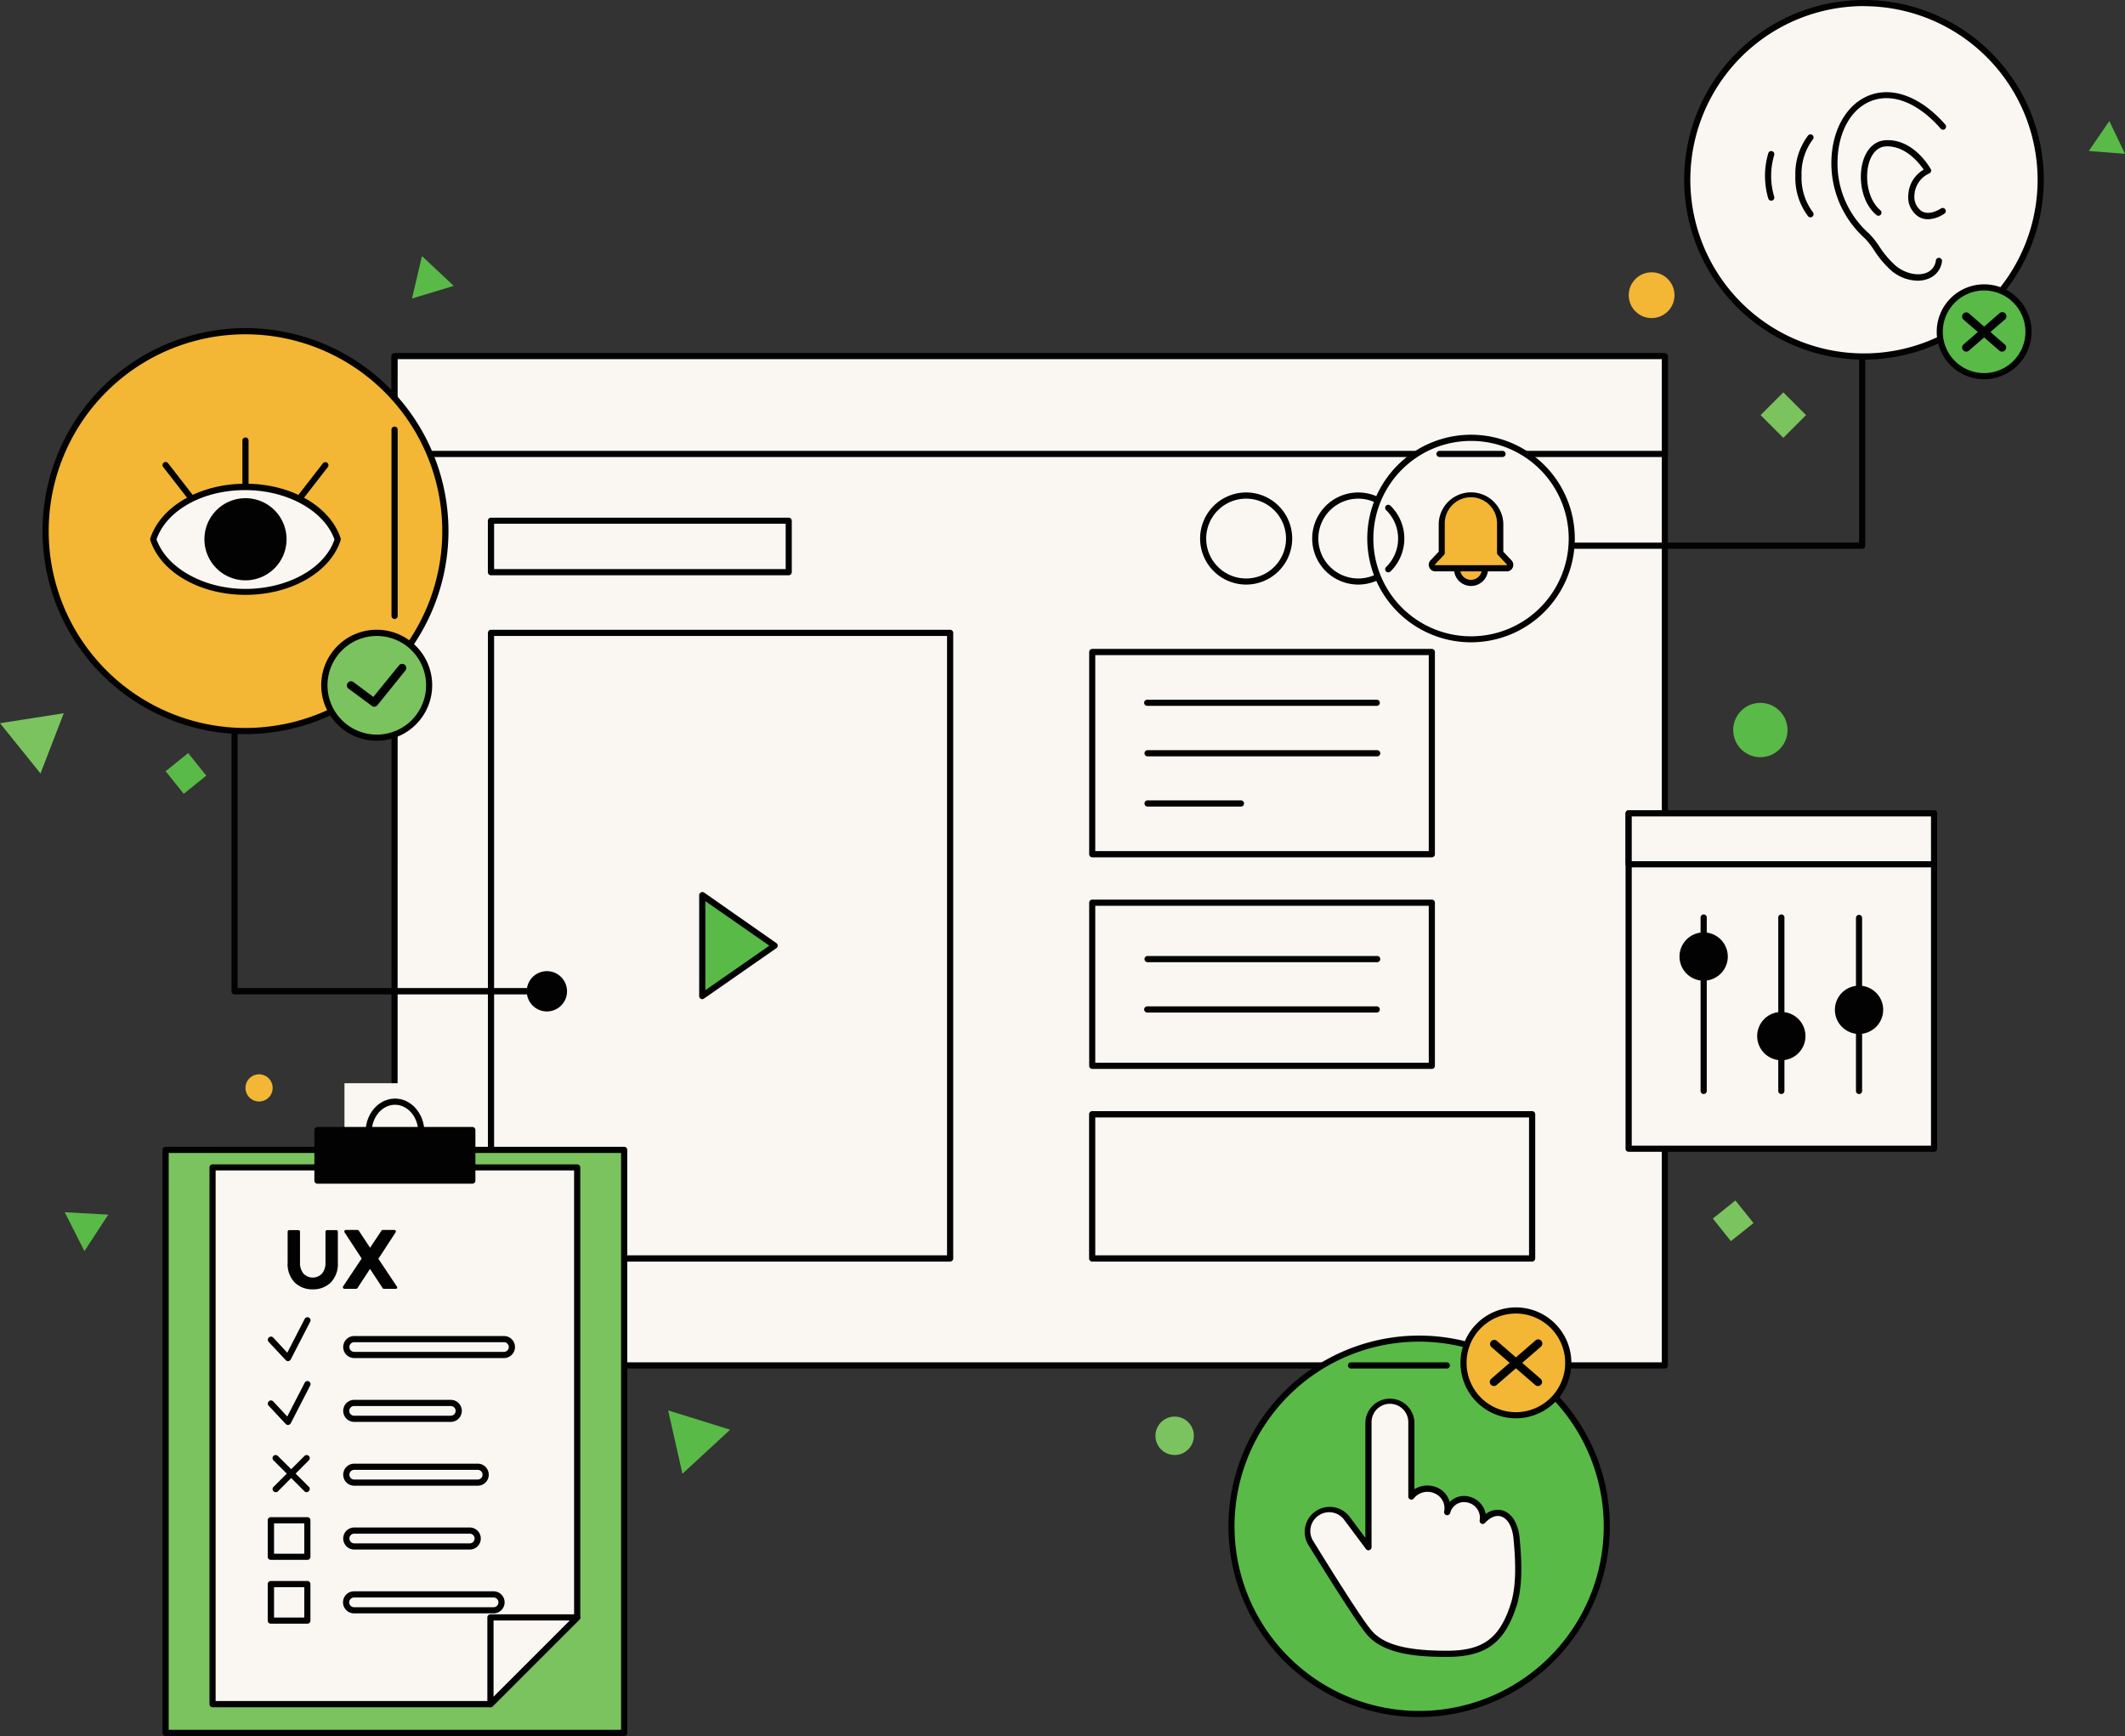
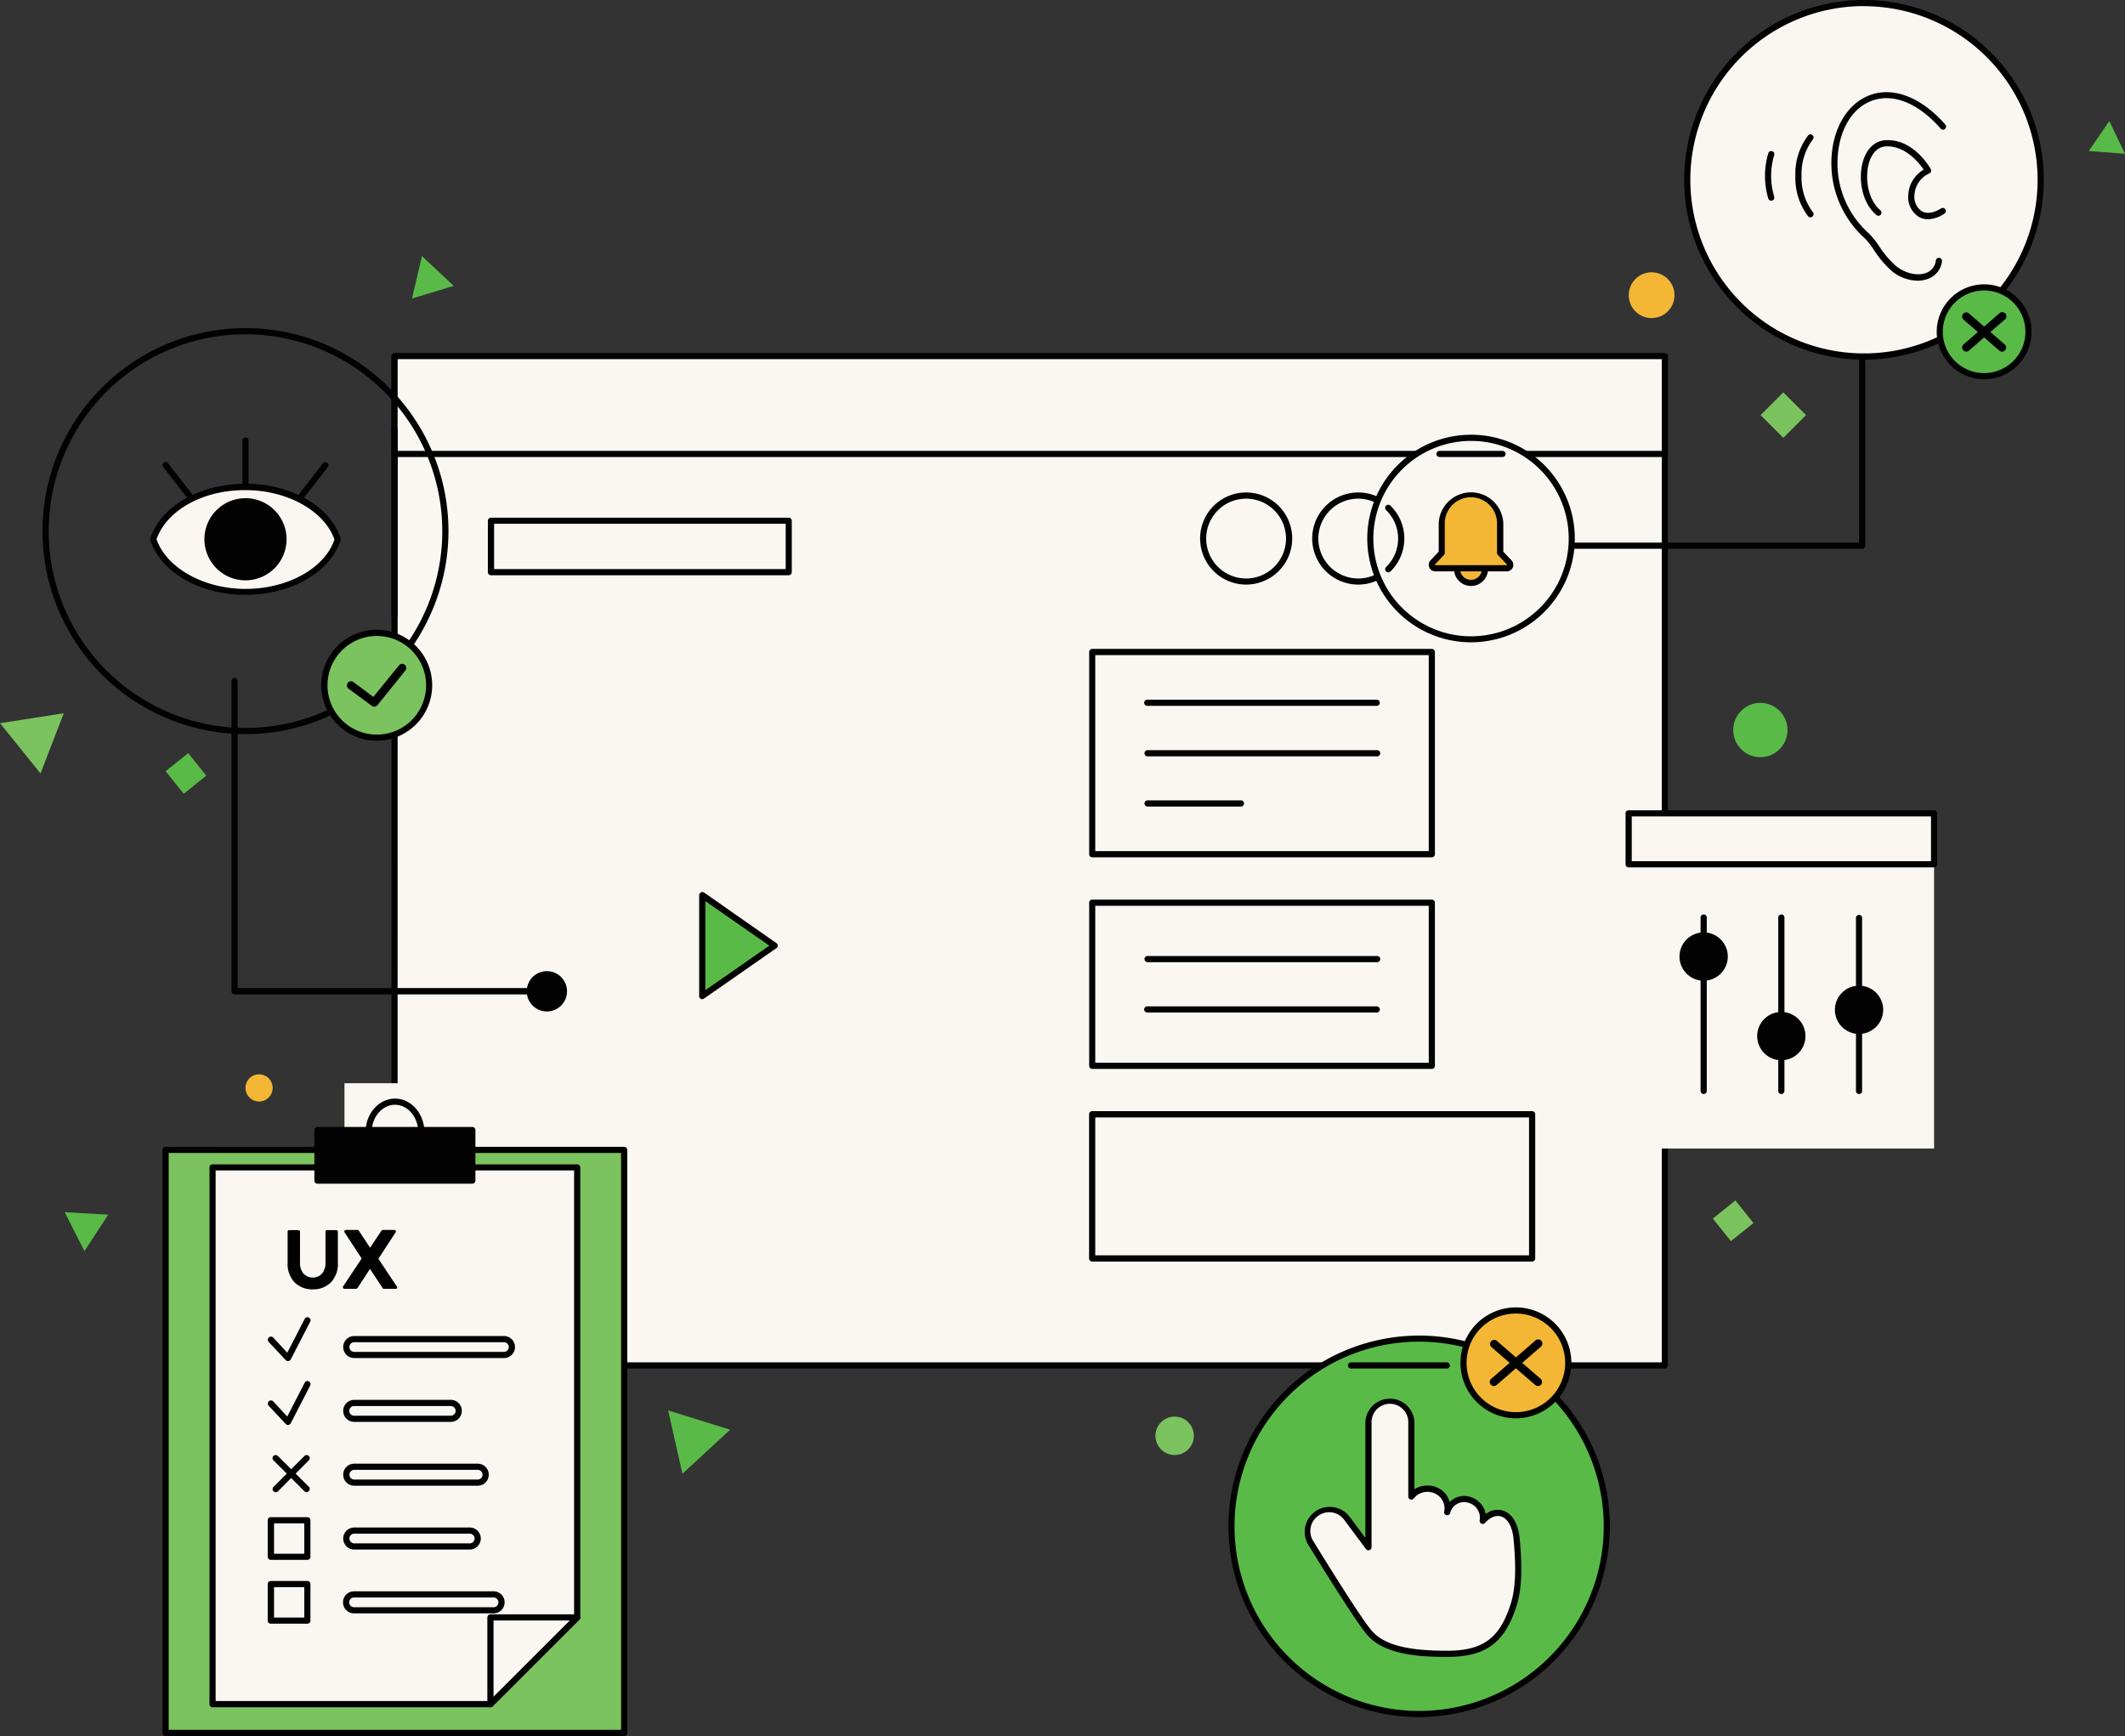
<svg xmlns="http://www.w3.org/2000/svg" id="Layer_1" data-name="Layer 1" viewBox="0 0 456.87 373.17">
  <rect x="0" y="0" width="456.87" height="373.17" fill="#333333" stroke="none" />
  <defs>
    <style>.cls-1{fill:#faf7f2;}.cls-2{fill:#020202;}.cls-3{fill:#59ba48;}.cls-4{fill:#f3b635;}.cls-5{fill:#7bc35e;}</style>
  </defs>
  <rect class="cls-1" x="84.84" y="76.55" width="273.11" height="216.96" />
  <path class="cls-2" d="M381,300.59H107.91a.67.67,0,0,1-.66-.67V83a.66.66,0,0,1,.66-.66H381a.66.66,0,0,1,.67.66v217A.67.67,0,0,1,381,300.59Zm-272.44-1.33H380.36V83.62H108.58Z" transform="translate(-23.08 -6.41)" />
  <rect class="cls-1" x="74.06" y="232.85" width="23.18" height="16.33" />
-   <path class="cls-2" d="M227.36,277.59H128.65a.67.67,0,0,1-.67-.67V142.46a.67.67,0,0,1,.67-.67h98.71a.67.67,0,0,1,.66.67V276.92A.67.67,0,0,1,227.36,277.59Zm-98.05-1.33h97.38V143.12H129.31Z" transform="translate(-23.08 -6.41)" />
  <path class="cls-2" d="M140.67,220.17H73.51a.66.66,0,0,1-.66-.66V152.8a.66.66,0,0,1,1.32,0v66h66.5a.67.67,0,0,1,0,1.33Z" transform="translate(-23.08 -6.41)" />
  <circle class="cls-3" cx="305.12" cy="328.09" r="40.35" />
  <path class="cls-2" d="M328.19,375.51a41,41,0,1,1,41-41A41.06,41.06,0,0,1,328.19,375.51Zm0-80.7a39.69,39.69,0,1,0,39.69,39.69A39.73,39.73,0,0,0,328.19,294.81Z" transform="translate(-23.08 -6.41)" />
  <circle class="cls-1" cx="315.11" cy="122.18" r="9.24" transform="translate(-42.77 69.61) rotate(-13.34)" />
  <path class="cls-2" d="M315.11,132.07a9.9,9.9,0,1,1,9.89-9.89A9.91,9.91,0,0,1,315.11,132.07Zm0-18.47a8.58,8.58,0,1,0,8.57,8.58A8.59,8.59,0,0,0,315.11,113.6Z" transform="translate(-23.08 -6.41)" />
  <circle class="cls-1" cx="290.97" cy="122.18" r="9.24" transform="translate(-24.25 235.12) rotate(-45)" />
  <path class="cls-2" d="M291,132.07a9.9,9.9,0,1,1,9.9-9.89A9.91,9.91,0,0,1,291,132.07Zm0-18.47a8.58,8.58,0,1,0,8.57,8.58A8.59,8.59,0,0,0,291,113.6Z" transform="translate(-23.08 -6.41)" />
  <path class="cls-2" d="M423.4,124.38h-84a.67.67,0,1,1,0-1.33h83.38v-70a.67.67,0,1,1,1.33,0v70.67A.67.67,0,0,1,423.4,124.38Z" transform="translate(-23.08 -6.41)" />
  <rect class="cls-1" x="84.84" y="76.55" width="273.11" height="21.03" />
  <path class="cls-2" d="M381,104.65H107.91a.66.66,0,0,1-.66-.66V83a.66.66,0,0,1,.66-.66H381a.66.66,0,0,1,.67.66v21A.66.66,0,0,1,381,104.65Zm-272.44-1.32H380.36V83.62H108.58Z" transform="translate(-23.08 -6.41)" />
-   <circle class="cls-4" cx="52.78" cy="114.17" r="42.98" />
  <path class="cls-2" d="M75.86,164.22a43.64,43.64,0,1,1,43.64-43.64A43.69,43.69,0,0,1,75.86,164.22Zm0-85.95a42.31,42.31,0,1,0,42.31,42.31A42.36,42.36,0,0,0,75.86,78.27Z" transform="translate(-23.08 -6.41)" />
  <line class="cls-1" x1="52.78" y1="114.43" x2="52.78" y2="94.7" />
  <path class="cls-2" d="M75.86,121.5a.66.66,0,0,1-.66-.66V101.11a.66.66,0,0,1,1.32,0v19.73A.66.66,0,0,1,75.86,121.5Z" transform="translate(-23.08 -6.41)" />
  <line class="cls-1" x1="57.86" y1="115.55" x2="69.96" y2="99.97" />
  <path class="cls-2" d="M80.94,122.63a.72.72,0,0,1-.41-.14.67.67,0,0,1-.11-.93L92.51,106a.66.66,0,0,1,.93-.11.67.67,0,0,1,.12.93L81.47,122.37A.67.67,0,0,1,80.94,122.63Z" transform="translate(-23.08 -6.41)" />
  <line class="cls-1" x1="47.7" y1="115.55" x2="35.61" y2="99.97" />
  <path class="cls-2" d="M70.78,122.63a.65.65,0,0,1-.52-.26l-12.1-15.58a.67.67,0,0,1,.12-.93.66.66,0,0,1,.93.11L71.3,121.56a.66.66,0,0,1-.11.93A.7.7,0,0,1,70.78,122.63Z" transform="translate(-23.08 -6.41)" />
  <path class="cls-1" d="M95.69,122.34h0c-2.11-6.46-10.19-11.28-19.82-11.28S58.15,115.87,56,122.33h0c2.12,6.46,10.19,11.28,19.83,11.28s17.72-4.82,19.83-11.28Z" transform="translate(-23.08 -6.41)" />
  <path class="cls-2" d="M75.86,134.28c-9.79,0-18.2-4.83-20.46-11.74a.72.72,0,0,1,0-.41c2.26-6.91,10.67-11.74,20.47-11.74s18.19,4.83,20.45,11.74a.72.72,0,0,1,0,.41C94.06,129.45,85.65,134.28,75.86,134.28ZM56.73,122.34C58.89,128.5,66.88,133,75.86,133s17-4.35,19.13-10.61c-2.16-6.17-10.15-10.62-19.12-10.62C66.74,111.72,58.92,116.07,56.73,122.34Z" transform="translate(-23.08 -6.41)" />
  <rect class="cls-1" x="350.16" y="174.84" width="65.66" height="72.05" />
-   <path class="cls-2" d="M438.9,254H373.24a.66.66,0,0,1-.67-.66V181.25a.66.66,0,0,1,.67-.66H438.9a.65.65,0,0,1,.66.66V253.3A.65.65,0,0,1,438.9,254Zm-65-1.32h64.34V181.91H373.9Z" transform="translate(-23.08 -6.41)" />
  <rect class="cls-1" x="350.16" y="174.84" width="65.66" height="10.94" />
  <path class="cls-2" d="M438.9,192.86H373.24a.67.67,0,0,1-.67-.67V181.25a.66.66,0,0,1,.67-.66H438.9a.65.65,0,0,1,.66.66v10.94A.66.66,0,0,1,438.9,192.86Zm-65-1.33h64.34v-9.62H373.9Z" transform="translate(-23.08 -6.41)" />
  <circle class="cls-5" cx="104.1" cy="153.71" r="11.26" transform="translate(-100.95 184.07) rotate(-67.31)" />
  <path class="cls-2" d="M104.1,165.64A11.93,11.93,0,1,1,116,153.71,11.94,11.94,0,0,1,104.1,165.64Zm0-22.52a10.6,10.6,0,1,0,10.59,10.59A10.6,10.6,0,0,0,104.1,143.12Z" transform="translate(-23.08 -6.41)" />
  <path class="cls-2" d="M422.77,241.58a.65.65,0,0,1-.66-.66V203.73a.66.66,0,1,1,1.32,0v37.19A.65.65,0,0,1,422.77,241.58Z" transform="translate(-23.08 -6.41)" />
  <path class="cls-2" d="M406.07,241.58a.66.66,0,0,1-.67-.66V203.73a.67.67,0,1,1,1.33,0v37.19A.66.66,0,0,1,406.07,241.58Z" transform="translate(-23.08 -6.41)" />
  <path class="cls-2" d="M389.36,241.58a.66.66,0,0,1-.66-.66V203.73a.67.67,0,1,1,1.33,0v37.19A.66.66,0,0,1,389.36,241.58Z" transform="translate(-23.08 -6.41)" />
  <circle class="cls-2" cx="399.69" cy="217.07" r="4.52" />
  <path class="cls-2" d="M422.77,228.67a5.19,5.19,0,1,1,5.19-5.19A5.2,5.2,0,0,1,422.77,228.67Zm0-9a3.86,3.86,0,1,0,3.86,3.86A3.86,3.86,0,0,0,422.77,219.62Z" transform="translate(-23.08 -6.41)" />
  <circle class="cls-2" cx="382.99" cy="222.73" r="4.52" />
  <path class="cls-2" d="M406.07,234.32a5.19,5.19,0,1,1,5.18-5.18A5.19,5.19,0,0,1,406.07,234.32Zm0-9a3.86,3.86,0,1,0,3.86,3.86A3.86,3.86,0,0,0,406.07,225.28Z" transform="translate(-23.08 -6.41)" />
  <circle class="cls-2" cx="366.29" cy="205.62" r="4.52" />
  <path class="cls-2" d="M389.36,217.22a5.19,5.19,0,1,1,5.19-5.19A5.19,5.19,0,0,1,389.36,217.22Zm0-9.05a3.86,3.86,0,1,0,3.86,3.86A3.87,3.87,0,0,0,389.36,208.17Z" transform="translate(-23.08 -6.41)" />
  <circle class="cls-2" cx="52.78" cy="115.93" r="8.16" />
  <path class="cls-2" d="M75.86,131.16a8.83,8.83,0,1,1,8.83-8.82A8.84,8.84,0,0,1,75.86,131.16Zm0-16.32a7.5,7.5,0,1,0,7.5,7.5A7.5,7.5,0,0,0,75.86,114.84Z" transform="translate(-23.08 -6.41)" />
  <line class="cls-1" x1="84.84" y1="92.29" x2="84.84" y2="132.39" />
  <path class="cls-2" d="M107.91,139.47a.67.67,0,0,1-.66-.67V98.7a.67.67,0,0,1,1.33,0v40.1A.67.67,0,0,1,107.91,139.47Z" transform="translate(-23.08 -6.41)" />
  <circle class="cls-1" cx="339.35" cy="122.18" r="21.64" transform="translate(118.64 417.47) rotate(-76.57)" />
  <path class="cls-2" d="M339.35,144.48a22.31,22.31,0,1,1,22.31-22.3A22.33,22.33,0,0,1,339.35,144.48Zm0-43.29a21,21,0,1,0,21,21A21,21,0,0,0,339.35,101.19Z" transform="translate(-23.08 -6.41)" />
  <circle class="cls-4" cx="316.27" cy="122.3" r="3" />
  <path class="cls-2" d="M339.35,132.37a3.66,3.66,0,1,1,3.66-3.66A3.66,3.66,0,0,1,339.35,132.37Zm0-6a2.34,2.34,0,1,0,2.33,2.33A2.34,2.34,0,0,0,339.35,126.38Z" transform="translate(-23.08 -6.41)" />
  <path class="cls-4" d="M347.57,127.3l-1.94-2v-6.34a6.28,6.28,0,1,0-12.56,0v6.34l-1.94,2a.74.74,0,0,0,.54,1.26H347A.75.75,0,0,0,347.57,127.3Z" transform="translate(-23.08 -6.41)" />
  <path class="cls-2" d="M347,129.23H331.67a1.4,1.4,0,0,1-1.3-.86,1.38,1.38,0,0,1,.28-1.52L332.4,125v-6.07a6.95,6.95,0,0,1,13.89,0V125l1.76,1.86a1.41,1.41,0,0,1-1,2.38Zm-7.68-15.93a5.62,5.62,0,0,0-5.62,5.62v6.34a.63.63,0,0,1-.18.45l-1.94,2.05a.08.08,0,0,0,0,.09.08.08,0,0,0,.08.05H347a.07.07,0,0,0,.07-.05.08.08,0,0,0,0-.09h0l-1.94-2.05a.64.64,0,0,1-.19-.45v-6.34A5.62,5.62,0,0,0,339.35,113.3Z" transform="translate(-23.08 -6.41)" />
  <path class="cls-2" d="M330.92,190.7h-73a.67.67,0,0,1-.67-.66V146.57a.67.67,0,0,1,.67-.67h73a.66.66,0,0,1,.66.67V190A.66.66,0,0,1,330.92,190.7Zm-72.36-1.33h71.7V147.23h-71.7Z" transform="translate(-23.08 -6.41)" />
  <path class="cls-2" d="M319.08,158.14H269.73a.66.66,0,1,1,0-1.32h49.35a.66.66,0,1,1,0,1.32Z" transform="translate(-23.08 -6.41)" />
  <path class="cls-2" d="M319.08,169H269.73a.67.67,0,0,1,0-1.33h49.35a.67.67,0,1,1,0,1.33Z" transform="translate(-23.08 -6.41)" />
  <path class="cls-2" d="M289.79,179.79H269.73a.67.67,0,0,1,0-1.33h20.06a.67.67,0,1,1,0,1.33Z" transform="translate(-23.08 -6.41)" />
  <path class="cls-2" d="M330.92,236.19h-73a.67.67,0,0,1-.67-.67V200.46a.67.67,0,0,1,.67-.67h73a.66.66,0,0,1,.66.67v35.06A.66.66,0,0,1,330.92,236.19Zm-72.36-1.33h71.7V201.12h-71.7Z" transform="translate(-23.08 -6.41)" />
  <path class="cls-2" d="M319.08,213.24H269.73a.67.67,0,0,1,0-1.33h49.35a.67.67,0,1,1,0,1.33Z" transform="translate(-23.08 -6.41)" />
  <path class="cls-2" d="M319.08,224.06H269.73a.66.66,0,1,1,0-1.32h49.35a.66.66,0,1,1,0,1.32Z" transform="translate(-23.08 -6.41)" />
  <path class="cls-2" d="M352.48,277.59H257.9a.67.67,0,0,1-.67-.67v-31a.67.67,0,0,1,.67-.66h94.58a.67.67,0,0,1,.67.66v31A.67.67,0,0,1,352.48,277.59Zm-93.92-1.33h93.26V246.61H258.56Z" transform="translate(-23.08 -6.41)" />
  <circle class="cls-4" cx="325.92" cy="292.96" r="11.26" />
  <path class="cls-2" d="M349,311.29a11.92,11.92,0,1,1,11.92-11.92A11.94,11.94,0,0,1,349,311.29Zm0-22.52a10.6,10.6,0,1,0,10.59,10.6A10.61,10.61,0,0,0,349,288.77Z" transform="translate(-23.08 -6.41)" />
-   <line class="cls-3" x1="321.19" y1="288.86" x2="330.65" y2="297.06" />
  <path class="cls-2" d="M353.73,304.35a.86.86,0,0,1-.58-.22l-9.46-8.19a.89.89,0,0,1,1.16-1.34l9.46,8.2a.88.88,0,0,1-.58,1.55Z" transform="translate(-23.08 -6.41)" />
  <line class="cls-3" x1="330.65" y1="288.86" x2="321.19" y2="297.06" />
  <path class="cls-2" d="M344.27,304.35a.88.88,0,0,1-.58-1.55l9.46-8.2a.89.89,0,1,1,1.16,1.34l-9.46,8.19A.86.86,0,0,1,344.27,304.35Z" transform="translate(-23.08 -6.41)" />
  <path class="cls-1" d="M334.22,331.48c.71-5.22-5.51-6.5-7.7-3.41V312.12a4.61,4.61,0,0,0-4.61-4.61h0a4.61,4.61,0,0,0-4.62,4.61V339l-4.65-6.25a4.71,4.71,0,0,0-6.39-1.11h0a4.69,4.69,0,0,0-1.4,6.39c3.63,5.91,10.4,16.76,12.62,19.35,3.09,3.62,8.92,4.57,16.68,4.57s11.75-2.52,14.32-10.39c1.42-4.34,1.09-9.88.67-14.41-.5-5.37-4.16-7.17-7.28-3.79C342.63,328.86,336,326.39,334.22,331.48Z" transform="translate(-23.08 -6.41)" />
  <path class="cls-2" d="M334.15,362.58c-6.47,0-13.57-.57-17.19-4.8-2.23-2.61-8.9-13.29-12.68-19.43a5.38,5.38,0,0,1,8.89-6l3.46,4.64V312.12a5.28,5.28,0,0,1,10.55,0v14.41a5.28,5.28,0,0,1,4.74-.41,4.7,4.7,0,0,1,2.84,3.16,4.33,4.33,0,0,1,4.22-1.15,4.8,4.8,0,0,1,3.54,3.73,4.12,4.12,0,0,1,3.76-.72c1.92.65,3.24,2.86,3.52,5.92.45,4.82.72,10.33-.7,14.68C346.52,359.64,342.47,362.58,334.15,362.58Zm-25.3-31.1a4,4,0,0,0-2.23.68,4,4,0,0,0-1.21,5.49c3.76,6.11,10.39,16.73,12.56,19.27,2.6,3,7.44,4.33,16.18,4.33,7.71,0,11.29-2.59,13.69-9.92,1.34-4.12,1.08-9.46.64-14.15-.23-2.52-1.22-4.31-2.62-4.78-1.1-.37-2.35.12-3.51,1.38a.66.66,0,0,1-1.14-.56,3.33,3.33,0,0,0-2.56-3.81,3.07,3.07,0,0,0-3.8,2.29.67.67,0,0,1-1.29-.31,3.47,3.47,0,0,0-2.13-4,3.76,3.76,0,0,0-4.37,1.1.66.66,0,0,1-1.2-.38V312.12a3.95,3.95,0,1,0-7.9,0V339a.68.68,0,0,1-.46.63.66.66,0,0,1-.74-.24l-4.66-6.25A4,4,0,0,0,308.85,331.48Z" transform="translate(-23.08 -6.41)" />
  <rect class="cls-1" x="105.57" y="111.95" width="64" height="11.05" />
  <path class="cls-2" d="M192.64,130.07h-64a.67.67,0,0,1-.67-.66V118.35a.67.67,0,0,1,.67-.66h64a.67.67,0,0,1,.67.66v11.06A.67.67,0,0,1,192.64,130.07Zm-63.33-1.33H192V119H129.31Z" transform="translate(-23.08 -6.41)" />
  <polygon class="cls-3" points="166.57 203.28 150.99 192.44 150.99 214.12 166.57 203.28" />
  <path class="cls-2" d="M174.06,221.19a.63.63,0,0,1-.3-.07.67.67,0,0,1-.36-.59V198.85a.67.67,0,0,1,.36-.59.66.66,0,0,1,.68,0L190,209.14a.68.68,0,0,1,.29.55.65.65,0,0,1-.29.54l-15.59,10.85A.7.7,0,0,1,174.06,221.19Zm.67-21.07v19.14l13.76-9.57Z" transform="translate(-23.08 -6.41)" />
  <path class="cls-2" d="M103.55,158.32a.85.85,0,0,1-.53-.18l-5-3.69a.89.89,0,0,1-.18-1.24.88.88,0,0,1,1.24-.18l4.27,3.19,5.51-6.78a.88.88,0,1,1,1.37,1.11l-6,7.44A.86.86,0,0,1,103.55,158.32Z" transform="translate(-23.08 -6.41)" />
  <path class="cls-2" d="M137,219.51a3.66,3.66,0,1,0,3.66-3.66A3.65,3.65,0,0,0,137,219.51Z" transform="translate(-23.08 -6.41)" />
  <path class="cls-2" d="M140.67,223.83a4.33,4.33,0,1,1,4.32-4.32A4.33,4.33,0,0,1,140.67,223.83Zm0-7.32a3,3,0,1,0,3,3A3,3,0,0,0,140.67,216.51Z" transform="translate(-23.08 -6.41)" />
  <circle class="cls-1" cx="400.75" cy="38.66" r="37.99" />
  <path class="cls-2" d="M423.83,83.72a38.66,38.66,0,1,1,38.66-38.66A38.71,38.71,0,0,1,423.83,83.72Zm0-76a37.33,37.33,0,1,0,37.33,37.32A37.37,37.37,0,0,0,423.83,7.74Z" transform="translate(-23.08 -6.41)" />
  <circle class="cls-3" cx="426.59" cy="71.32" r="9.54" />
  <path class="cls-2" d="M449.66,87.93a10.2,10.2,0,1,1,10.21-10.2A10.21,10.21,0,0,1,449.66,87.93Zm0-19.08a8.88,8.88,0,1,0,8.88,8.88A8.89,8.89,0,0,0,449.66,68.85Z" transform="translate(-23.08 -6.41)" />
  <line class="cls-3" x1="422.74" y1="67.99" x2="430.44" y2="74.65" />
  <path class="cls-2" d="M453.51,82a.88.88,0,0,1-.58-.22l-7.7-6.66a.89.89,0,0,1-.08-1.25.87.87,0,0,1,1.24-.09l7.7,6.67a.87.87,0,0,1,.09,1.24A.85.85,0,0,1,453.51,82Z" transform="translate(-23.08 -6.41)" />
  <line class="cls-3" x1="430.44" y1="67.99" x2="422.74" y2="74.65" />
  <path class="cls-2" d="M445.81,82a.85.85,0,0,1-.66-.31.88.88,0,0,1,.08-1.24l7.7-6.67a.89.89,0,1,1,1.16,1.34l-7.7,6.66A.84.84,0,0,1,445.81,82Z" transform="translate(-23.08 -6.41)" />
  <path class="cls-2" d="M437.62,53.54a4,4,0,0,1-2.05-.54,5,5,0,0,1-2.21-4.68,6.61,6.61,0,0,1,3.31-5.44c-1-1.47-4-5.23-8.19-5-2.17.16-3.14,2.18-3.52,3.36-1,3.18-.4,8,2.4,10.37a.67.67,0,0,1,.08.94.65.65,0,0,1-.93.08c-3.27-2.72-4-8.13-2.82-11.79.83-2.57,2.54-4.13,4.7-4.28,6.06-.43,9.65,5.93,9.8,6.2a.65.65,0,0,1,.05.53.71.71,0,0,1-.35.39,5.39,5.39,0,0,0-3.21,4.66,3.74,3.74,0,0,0,1.56,3.47c1.07.62,2.55.41,4.17-.6a.66.66,0,0,1,.91.21.67.67,0,0,1-.21.92A6.59,6.59,0,0,1,437.62,53.54Z" transform="translate(-23.08 -6.41)" />
  <path class="cls-2" d="M435.39,66.75a9,9,0,0,1-5.6-2.1A21.38,21.38,0,0,1,426,60.19a16.44,16.44,0,0,0-2-2.56,21.67,21.67,0,0,1-7.18-16.15c0-7,3.24-12.73,8.25-14.61s11.05.38,16.25,6.32a.67.67,0,0,1-.07.94.65.65,0,0,1-.93-.07c-4.82-5.5-10.21-7.67-14.78-6s-7.39,6.93-7.4,13.37a20.08,20.08,0,0,0,6.76,15.17,17.1,17.1,0,0,1,2.22,2.78,20.54,20.54,0,0,0,3.58,4.2c2,1.61,4.65,2.22,6.53,1.48a3.21,3.21,0,0,0,2.06-2.72.67.67,0,0,1,1.32.17,4.55,4.55,0,0,1-2.89,3.79A6.3,6.3,0,0,1,435.39,66.75Z" transform="translate(-23.08 -6.41)" />
  <path class="cls-2" d="M412.33,53.14a.67.67,0,0,1-.5-.23,13.57,13.57,0,0,1-2.75-8.7,13.56,13.56,0,0,1,2.75-8.69.67.67,0,0,1,.94-.07.67.67,0,0,1,.06.94,12.26,12.26,0,0,0-2.42,7.82A12.27,12.27,0,0,0,412.83,52a.67.67,0,0,1-.06.94A.66.66,0,0,1,412.33,53.14Z" transform="translate(-23.08 -6.41)" />
  <path class="cls-2" d="M403.9,49.55a.67.67,0,0,1-.64-.46,17.06,17.06,0,0,1,0-9.74.66.66,0,0,1,.83-.44.67.67,0,0,1,.44.84,15.47,15.47,0,0,0,0,8.94.66.66,0,0,1-.44.83A.63.63,0,0,1,403.9,49.55Z" transform="translate(-23.08 -6.41)" />
  <path class="cls-1" d="M321.56,115.57a9.24,9.24,0,0,1,0,13.21" transform="translate(-23.08 -6.41)" />
  <path class="cls-2" d="M321.56,129.44a.63.63,0,0,1-.48-.2.66.66,0,0,1,0-.93,8.55,8.55,0,0,0,0-12.26.67.67,0,0,1,0-.94.66.66,0,0,1,.94,0,9.87,9.87,0,0,1,0,14.15A.65.65,0,0,1,321.56,129.44Z" transform="translate(-23.08 -6.41)" />
  <rect class="cls-5" x="35.61" y="247.18" width="98.59" height="125.32" />
  <path class="cls-2" d="M157.27,379.58H58.69a.67.67,0,0,1-.67-.66V253.59a.66.66,0,0,1,.67-.66h98.58a.66.66,0,0,1,.67.66V378.92A.67.67,0,0,1,157.27,379.58Zm-97.92-1.33h97.26v-124H59.35Z" transform="translate(-23.08 -6.41)" />
  <polygon class="cls-1" points="124.1 250.95 124.1 347.68 105.45 366.32 45.7 366.32 45.7 250.95 124.1 250.95" />
  <path class="cls-2" d="M128.53,373.4H68.78a.66.66,0,0,1-.66-.67V257.36a.66.66,0,0,1,.66-.66h78.4a.67.67,0,0,1,.66.66v96.73a.67.67,0,0,1-.19.47L129,373.2A.67.67,0,0,1,128.53,373.4Zm-59.09-1.33h58.81l18.26-18.25V258H69.44Z" transform="translate(-23.08 -6.41)" />
  <rect class="cls-2" x="68.26" y="242.91" width="33.29" height="10.87" />
  <path class="cls-2" d="M124.63,260.86H91.33a.67.67,0,0,1-.66-.66V249.32a.67.67,0,0,1,.66-.66h33.3a.67.67,0,0,1,.66.66V260.2A.67.67,0,0,1,124.63,260.86ZM92,259.53h32V250H92Z" transform="translate(-23.08 -6.41)" />
  <polygon class="cls-1" points="124.1 347.68 105.45 366.32 105.45 347.68 124.1 347.68" />
  <path class="cls-2" d="M128.53,373.4a.75.75,0,0,1-.26,0,.68.68,0,0,1-.41-.62V354.09a.66.66,0,0,1,.67-.66h18.65a.65.65,0,0,1,.61.41.66.66,0,0,1-.14.72L129,373.2A.67.67,0,0,1,128.53,373.4Zm.66-18.65v16.38l16.39-16.38Z" transform="translate(-23.08 -6.41)" />
  <path class="cls-2" d="M88.09,280.39a3.08,3.08,0,0,0,4.45,0,3.91,3.91,0,0,0,.82-2.6v-6.62h2v6.7a5.36,5.36,0,0,1-1.42,4,5.47,5.47,0,0,1-7.29,0,5.36,5.36,0,0,1-1.42-4v-6.7h2v6.62A3.86,3.86,0,0,0,88.09,280.39Z" transform="translate(-23.08 -6.41)" />
  <path class="cls-2" d="M90.31,283.57a5.35,5.35,0,0,1-3.87-1.48,5.67,5.67,0,0,1-1.52-4.22v-6.7a.33.33,0,0,1,.33-.33h2a.33.33,0,0,1,.33.33v6.62a3.57,3.57,0,0,0,.74,2.38,2.74,2.74,0,0,0,4,0,3.57,3.57,0,0,0,.74-2.38v-6.62a.33.33,0,0,1,.33-.33h2a.33.33,0,0,1,.33.33v6.7a5.67,5.67,0,0,1-1.52,4.22A5.36,5.36,0,0,1,90.31,283.57ZM85.58,271.5v6.37a5.06,5.06,0,0,0,1.32,3.74,4.7,4.7,0,0,0,3.41,1.3,4.59,4.59,0,0,0,3.41-1.3A5,5,0,0,0,95,277.87V271.5H93.69v6.29a4.18,4.18,0,0,1-.9,2.81,3.38,3.38,0,0,1-5,0,4.18,4.18,0,0,1-.9-2.81V271.5Z" transform="translate(-23.08 -6.41)" />
  <path class="cls-2" d="M105.62,283.12l-2.94-4.49h-.09l-2.94,4.49H97.14l4.1-6.14-3.81-5.81h2.49l2.67,4h.09l2.66-4h2.5L104,277l4.1,6.14Z" transform="translate(-23.08 -6.41)" />
  <path class="cls-2" d="M108.13,283.45h-2.51a.32.32,0,0,1-.28-.15l-2.71-4.13-2.7,4.13a.32.32,0,0,1-.28.15H97.14a.33.33,0,0,1-.3-.17.34.34,0,0,1,0-.34l4-6-3.69-5.63a.34.34,0,0,1,0-.34.36.36,0,0,1,.3-.17h2.49a.31.31,0,0,1,.28.15l2.43,3.68,2.44-3.68a.31.31,0,0,1,.27-.15h2.5a.33.33,0,0,1,.28.51L104.43,277l4,6a.34.34,0,0,1,0,.34A.31.31,0,0,1,108.13,283.45Zm-2.33-.66h1.71l-3.76-5.62a.35.35,0,0,1,0-.37l3.48-5.3h-1.71L103,275.39a.33.33,0,0,1-.27.15h-.09a.36.36,0,0,1-.28-.15l-2.56-3.89H98l3.48,5.3a.35.35,0,0,1,0,.37l-3.76,5.62h1.71l2.84-4.35a.35.35,0,0,1,.28-.15h.09a.33.33,0,0,1,.27.15Z" transform="translate(-23.08 -6.41)" />
  <path class="cls-2" d="M108,256.94c-3.48,0-6.32-3.23-6.32-7.19s2.84-7.19,6.32-7.19,6.32,3.23,6.32,7.19S111.46,256.94,108,256.94Zm0-13.05c-2.75,0-5,2.63-5,5.86s2.24,5.86,5,5.86,5-2.63,5-5.86S110.73,243.89,108,243.89Z" transform="translate(-23.08 -6.41)" />
  <path class="cls-2" d="M85,299a.69.69,0,0,1-.49-.21l-3.67-3.93a.67.67,0,1,1,1-.91l3,3.24,3.75-7.27a.66.66,0,1,1,1.18.6l-4.18,8.12a.68.68,0,0,1-.5.35Z" transform="translate(-23.08 -6.41)" />
-   <path class="cls-2" d="M85,312.72a.69.69,0,0,1-.49-.21l-3.67-3.93a.67.67,0,1,1,1-.91l3,3.24,3.75-7.27a.66.66,0,1,1,1.18.6l-4.18,8.12a.68.68,0,0,1-.5.35Z" transform="translate(-23.08 -6.41)" />
+   <path class="cls-2" d="M85,312.72a.69.69,0,0,1-.49-.21l-3.67-3.93a.67.67,0,1,1,1-.91l3,3.24,3.75-7.27a.66.66,0,1,1,1.18.6l-4.18,8.12a.68.68,0,0,1-.5.35" transform="translate(-23.08 -6.41)" />
  <rect class="cls-1" x="58.23" y="326.8" width="7.86" height="7.86" />
  <path class="cls-2" d="M89.16,341.72H81.3a.66.66,0,0,1-.66-.66V333.2a.67.67,0,0,1,.66-.66h7.86a.66.66,0,0,1,.66.66v7.86A.65.65,0,0,1,89.16,341.72ZM82,340.4H88.5v-6.53H82Z" transform="translate(-23.08 -6.41)" />
  <rect class="cls-1" x="58.23" y="340.52" width="7.86" height="7.86" />
  <path class="cls-2" d="M89.16,355.44H81.3a.66.66,0,0,1-.66-.66v-7.86a.67.67,0,0,1,.66-.66h7.86a.66.66,0,0,1,.66.66v7.86A.65.65,0,0,1,89.16,355.44ZM82,354.12H88.5v-6.53H82Z" transform="translate(-23.08 -6.41)" />
  <path class="cls-2" d="M131.43,298.34H99.24a2.37,2.37,0,0,1,0-4.74h32.19a2.37,2.37,0,0,1,0,4.74Zm-32.19-3.41a1,1,0,0,0,0,2.08h32.19a1,1,0,1,0,0-2.08Z" transform="translate(-23.08 -6.41)" />
  <path class="cls-1" d="M120,311.4H99.24a1.71,1.71,0,0,1-1.7-1.71h0a1.7,1.7,0,0,1,1.7-1.7H120a1.7,1.7,0,0,1,1.7,1.7h0A1.71,1.71,0,0,1,120,311.4Z" transform="translate(-23.08 -6.41)" />
  <path class="cls-2" d="M120,312.06H99.24a2.37,2.37,0,1,1,0-4.74H120a2.37,2.37,0,1,1,0,4.74Zm-20.79-3.41a1,1,0,1,0,0,2.08H120a1,1,0,0,0,0-2.08Z" transform="translate(-23.08 -6.41)" />
  <path class="cls-1" d="M125.79,325.12H99.24a1.71,1.71,0,0,1-1.7-1.71h0a1.7,1.7,0,0,1,1.7-1.7h26.55a1.7,1.7,0,0,1,1.7,1.7h0A1.71,1.71,0,0,1,125.79,325.12Z" transform="translate(-23.08 -6.41)" />
  <path class="cls-2" d="M125.79,325.78H99.24a2.37,2.37,0,0,1,0-4.74h26.55a2.37,2.37,0,0,1,0,4.74Zm-26.55-3.41a1,1,0,0,0,0,2.08h26.55a1,1,0,0,0,0-2.08Z" transform="translate(-23.08 -6.41)" />
  <path class="cls-1" d="M124.08,338.84H99.24a1.71,1.71,0,0,1-1.7-1.71h0a1.7,1.7,0,0,1,1.7-1.7h24.84a1.71,1.71,0,0,1,1.71,1.7h0A1.72,1.72,0,0,1,124.08,338.84Z" transform="translate(-23.08 -6.41)" />
  <path class="cls-2" d="M124.08,339.5H99.24a2.37,2.37,0,1,1,0-4.74h24.84a2.37,2.37,0,0,1,0,4.74Zm-24.84-3.41a1,1,0,1,0,0,2.08h24.84a1,1,0,0,0,0-2.08Z" transform="translate(-23.08 -6.41)" />
  <path class="cls-1" d="M129.2,352.56h-30a1.71,1.71,0,0,1-1.7-1.71h0a1.7,1.7,0,0,1,1.7-1.7h30a1.7,1.7,0,0,1,1.7,1.7h0A1.71,1.71,0,0,1,129.2,352.56Z" transform="translate(-23.08 -6.41)" />
  <path class="cls-2" d="M129.2,353.22h-30a2.37,2.37,0,1,1,0-4.74h30a2.37,2.37,0,0,1,0,4.74Zm-30-3.41a1,1,0,0,0,0,2.09h30a1,1,0,0,0,0-2.09Z" transform="translate(-23.08 -6.41)" />
  <path class="cls-2" d="M82.35,327.17a.67.67,0,0,1-.47-.2.65.65,0,0,1,0-.93l6.66-6.66a.66.66,0,0,1,.94.94L82.82,327A.67.67,0,0,1,82.35,327.17Z" transform="translate(-23.08 -6.41)" />
  <path class="cls-2" d="M89,327.17a.67.67,0,0,1-.47-.2l-6.66-6.65a.66.66,0,0,1,.94-.94L89.48,326a.65.65,0,0,1,0,.93A.67.67,0,0,1,89,327.17Z" transform="translate(-23.08 -6.41)" />
  <line class="cls-1" x1="290.4" y1="293.51" x2="311.13" y2="293.51" />
  <path class="cls-2" d="M334.21,300.59H313.47a.67.67,0,0,1,0-1.33h20.74a.67.67,0,0,1,0,1.33Z" transform="translate(-23.08 -6.41)" />
  <path class="cls-2" d="M346.12,104.65H332.57a.66.66,0,0,1,0-1.32h13.55a.66.66,0,1,1,0,1.32Z" transform="translate(-23.08 -6.41)" />
  <path class="cls-4" d="M76.94,238a2.92,2.92,0,1,0,4.1.42A2.92,2.92,0,0,0,76.94,238Z" transform="translate(-23.08 -6.41)" />
  <circle class="cls-5" cx="252.55" cy="308.64" r="4.13" />
  <circle class="cls-4" cx="378.15" cy="69.84" r="4.92" transform="translate(52.88 301.24) rotate(-48.66)" />
  <rect class="cls-5" x="403.04" y="92.18" width="6.91" height="6.91" transform="translate(28.35 309.04) rotate(-45)" />
  <rect class="cls-5" x="392.6" y="265.76" width="6.22" height="6.22" transform="translate(-104.34 299.59) rotate(-38.65)" />
  <rect class="cls-3" x="59.95" y="169.56" width="6.22" height="6.22" transform="translate(134.87 8.82) rotate(51.14)" />
  <polygon class="cls-3" points="146.72 316.8 156.98 307.33 143.65 303.18 146.72 316.8" />
  <circle class="cls-3" cx="401.54" cy="163.32" r="5.84" transform="translate(-8.56 352.15) rotate(-48.9)" />
  <polygon class="cls-3" points="88.58 64.17 97.55 61.45 90.72 55.05 88.58 64.17" />
  <polygon class="cls-3" points="456.87 33.06 453.5 26.02 449.09 32.46 456.87 33.06" />
  <polygon class="cls-5" points="13.71 153.32 0 155.46 8.71 166.26 13.71 153.32" />
  <polygon class="cls-3" points="23.28 261.1 13.92 260.58 18.15 268.94 23.28 261.1" />
</svg>